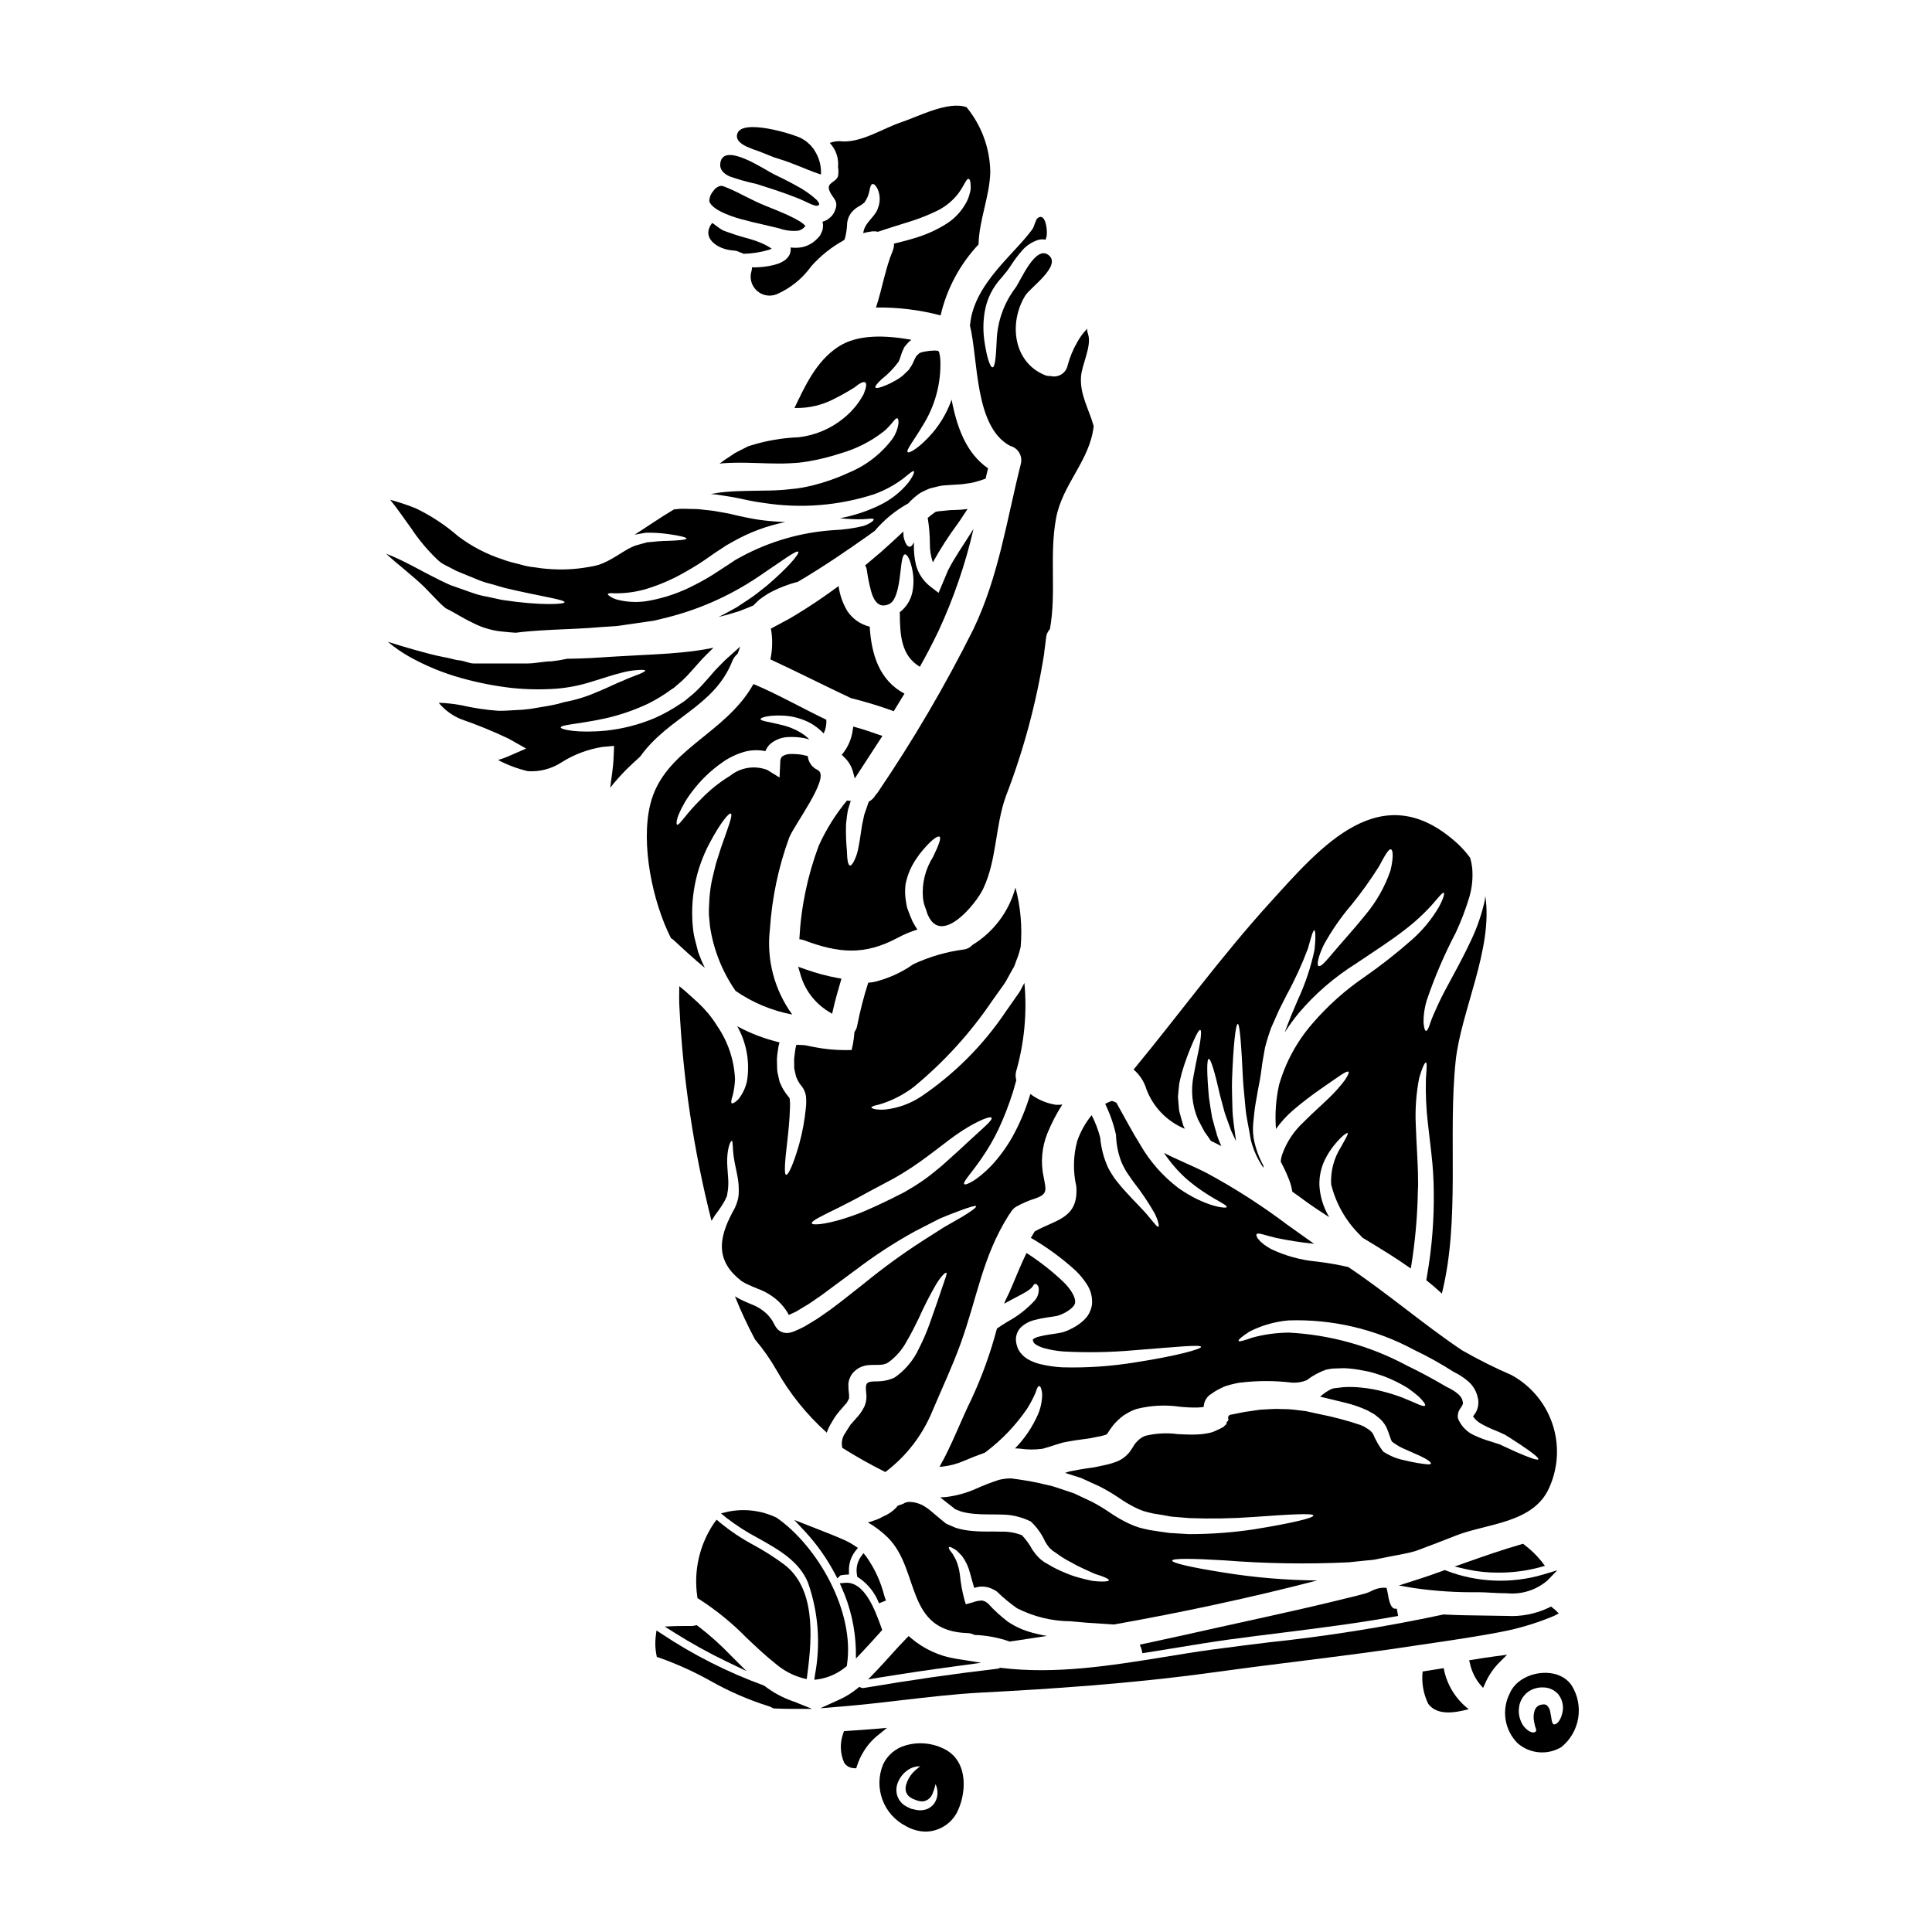
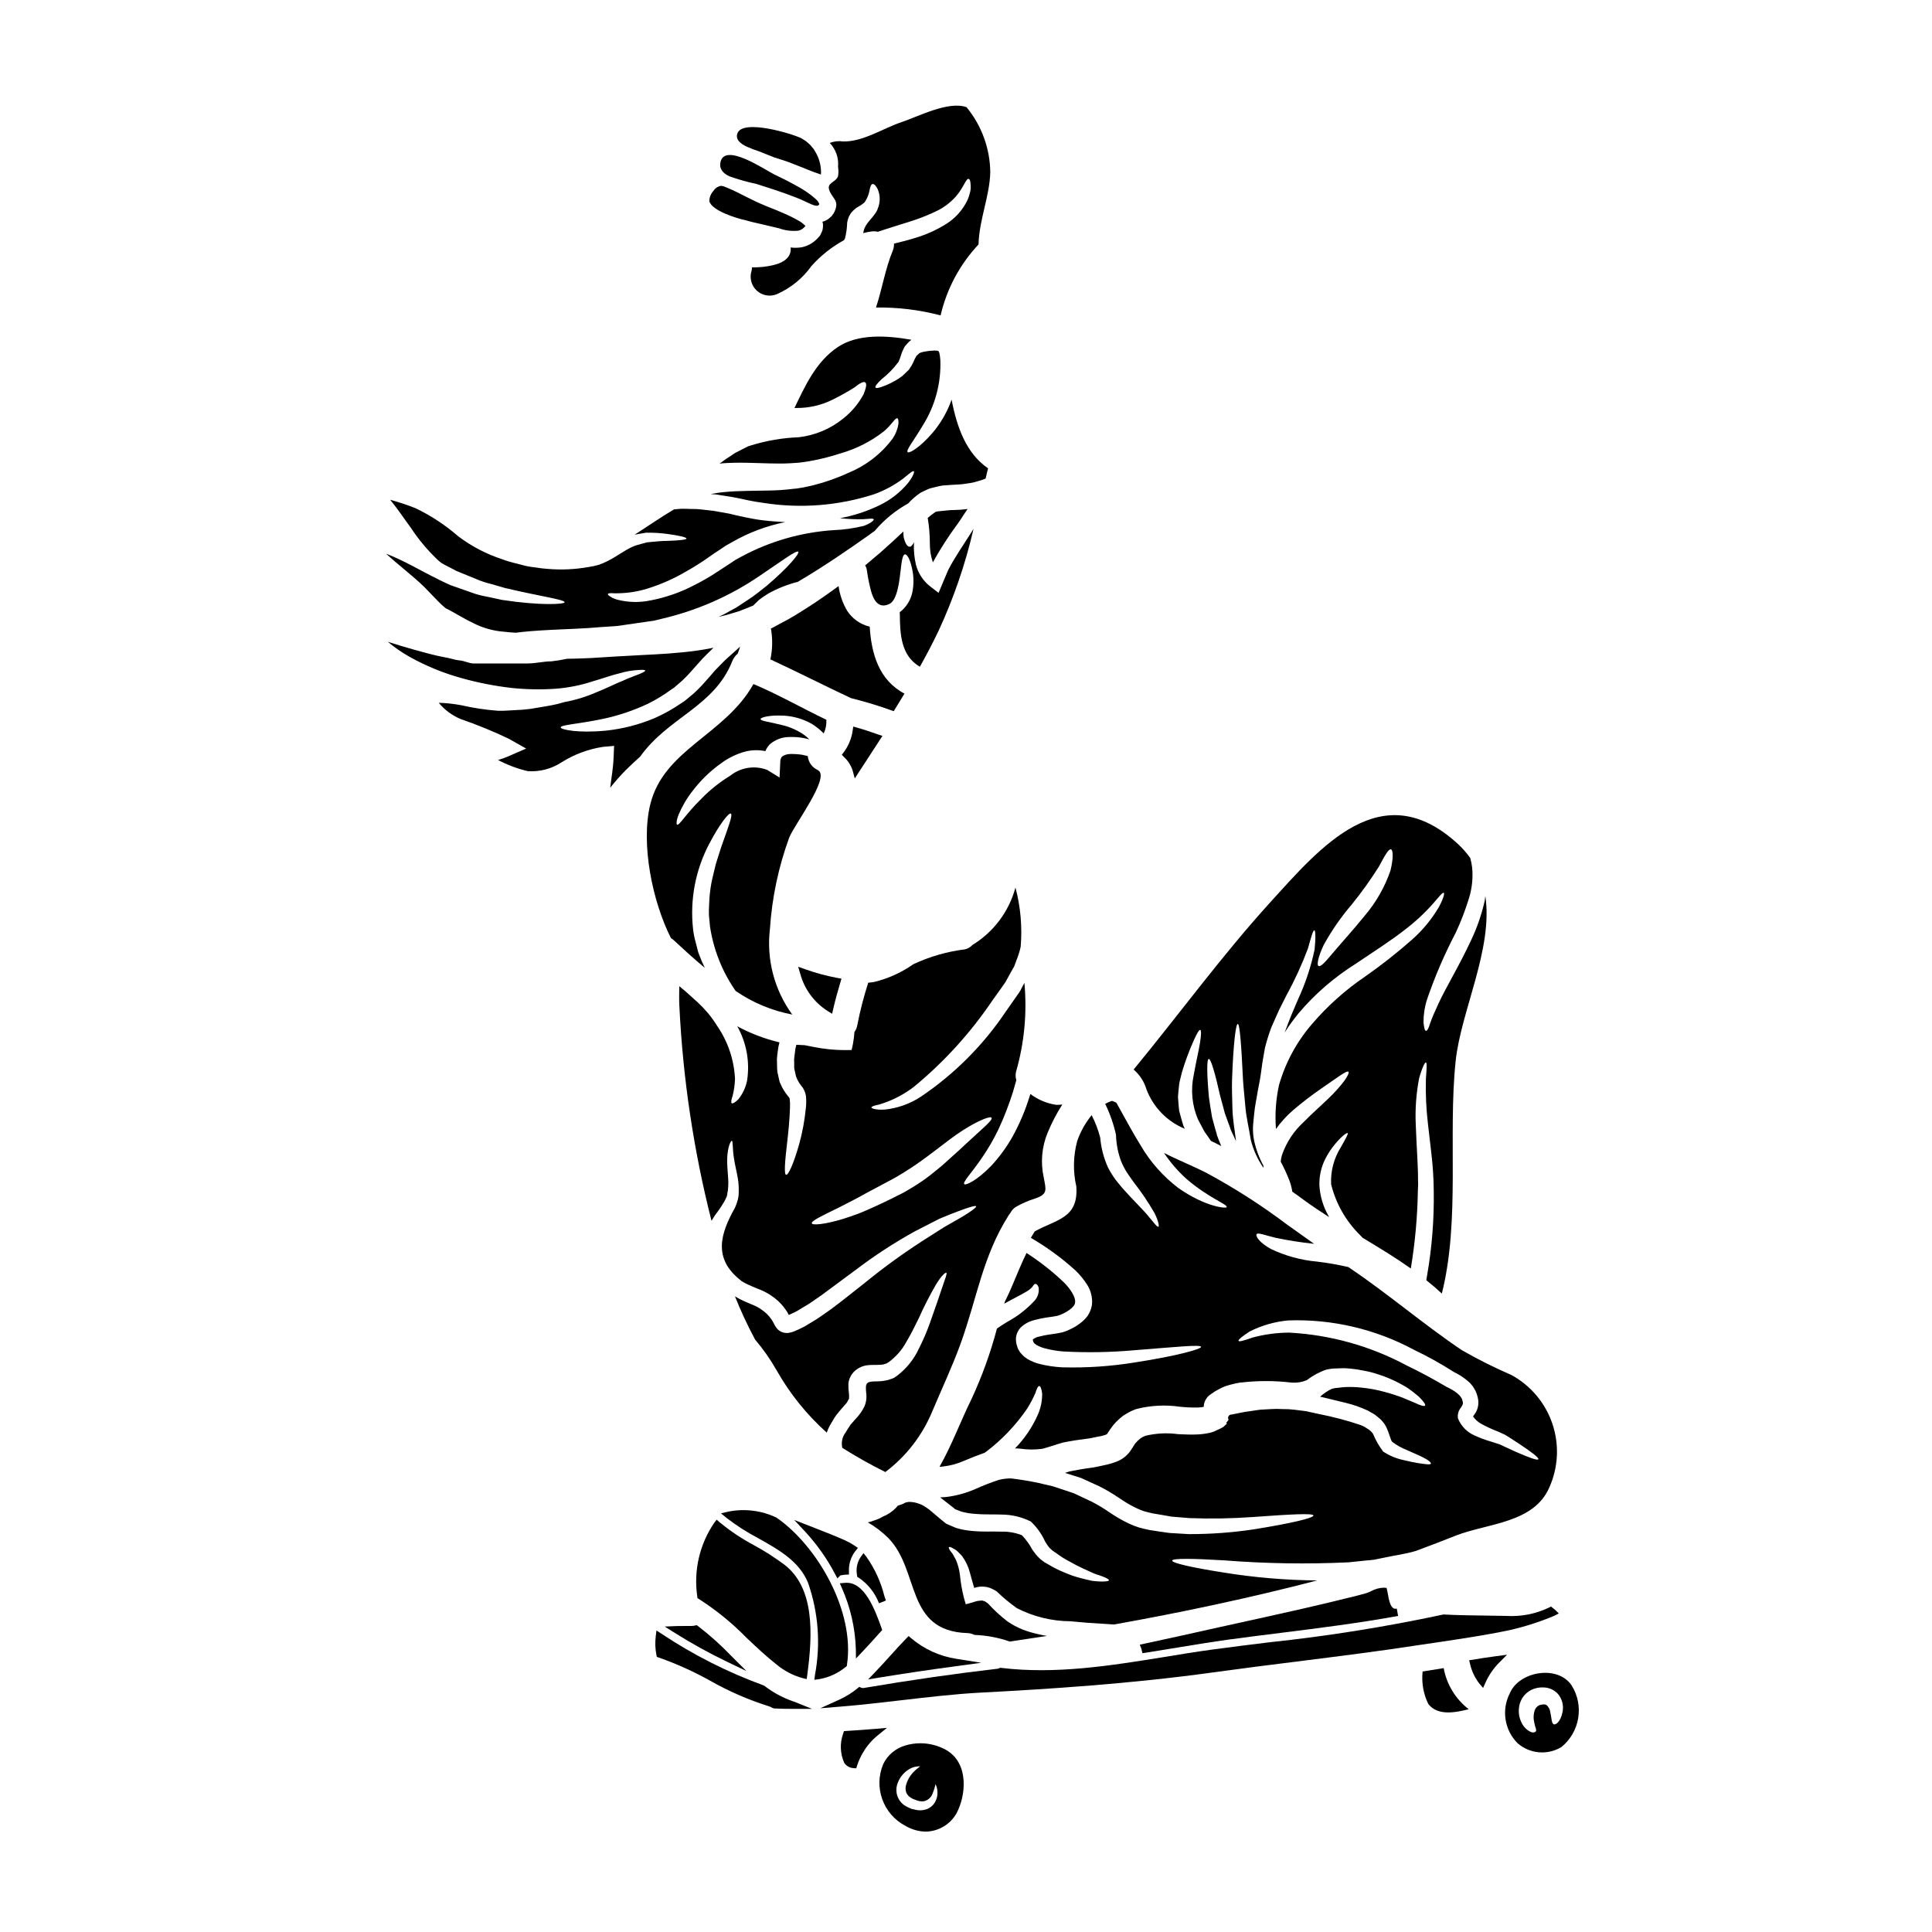
<svg xmlns="http://www.w3.org/2000/svg" fill="#000000" width="800px" height="800px" version="1.1" viewBox="144 144 512 512">
  <g>
-     <path d="m401.03 230.18c2.273 9.289 1.18 26.926 10.676 31.992h-0.004c1.02 0.258 1.891 0.914 2.418 1.82 0.531 0.906 0.672 1.988 0.398 3-3.762 14.957-5.848 29.773-12.594 43.832h-0.004c-7.465 14.93-15.918 29.348-25.301 43.156-0.176 0.258-0.379 0.504-0.598 0.73-0.406 0.742-1.031 1.348-1.785 1.734 0.004 0.031-0.008 0.059-0.027 0.078-0.395 1.18-0.789 2.301-1.18 3.418-0.215 0.973-0.395 1.922-0.594 2.812-0.328 2.035-0.543 3.879-0.898 5.609-0.199 1.309-0.598 2.582-1.184 3.769-0.438 0.867-0.816 1.301-1.113 1.242-0.301-0.055-0.512-0.594-0.648-1.543-0.137-0.949-0.105-2.273-0.273-3.816-0.137-1.895-0.172-3.793-0.105-5.691 0.16-1.215 0.215-2.246 0.516-3.762 0.242-0.758 0.484-1.547 0.727-2.301-0.324-0.055-0.676-0.082-1-0.109l0.004-0.004c-3.031 3.652-5.559 7.699-7.508 12.027-2.961 7.934-4.688 16.277-5.117 24.734 0.402 0.027 0.801 0.109 1.18 0.242 9.238 3.496 16.137 4.09 24.922-0.648h0.004c1.652-0.887 3.383-1.613 5.176-2.168l-0.16-0.242-0.004-0.004c-0.332-0.496-0.641-1.012-0.918-1.543l-0.207-0.359-0.215-0.539-0.395-0.895c-0.242-0.625-0.488-1.273-0.73-1.926-0.242-0.648-0.297-1.41-0.434-2.113-0.23-1.441-0.258-2.91-0.078-4.359 0.258-1.305 0.652-2.574 1.18-3.797 0.469-1.039 1.031-2.035 1.676-2.977 0.527-0.809 1.105-1.578 1.734-2.305 2.219-2.625 3.902-3.871 4.418-3.543 0.516 0.332-0.273 2.383-1.707 5.336v0.004c-2.074 3.25-3.016 7.098-2.68 10.941 0.066 0.527 0.164 1.055 0.293 1.574 0.164 0.543 0.355 1.031 0.543 1.547l0.242 0.754h0.004c0.031 0.098 0.059 0.199 0.082 0.301l0.188 0.395c3.574 7.992 12.594-2.844 14.602-7.043 3.629-7.668 3.168-16.5 5.961-24.383 4.731-12.227 8.145-24.922 10.188-37.871 0.004-0.199 0.02-0.398 0.051-0.598 0.164-1.18 0.328-2.363 0.461-3.578 0.062-0.895 0.426-1.742 1.031-2.406 1.758-9.84-0.215-19.559 1.652-29.5 1.703-8.941 8.992-15.254 9.941-24.301-1.246-4.445-3.656-8.266-3.363-12.988 0.191-3.277 2.93-8.207 1.871-11.375-0.566-1.707 0.082-1.789-0.539-1.086v-0.004c-0.887 0.953-1.652 2.008-2.277 3.148-1.145 1.961-2.016 4.066-2.598 6.258-0.211 0.988-0.816 1.848-1.676 2.375-0.863 0.527-1.902 0.676-2.879 0.414-0.461 0.035-0.922-0.031-1.355-0.188-8.477-3.356-9.777-13.871-5.309-21.129 1.305-2.113 9.648-7.871 6.231-10.676-3.496-2.902-7.394 6.637-8.805 8.59-3.109 4.09-4.863 9.055-5.012 14.191-0.188 4.144-0.434 6.879-1.082 6.906-0.648 0.027-1.492-2.492-2.141-6.769-0.402-2.633-0.383-5.312 0.055-7.938 0.562-3.394 2.121-6.543 4.473-9.051l1.461-1.785c0.355-0.488 0.758-1.055 1.18-1.707v-0.004c0.855-1.301 1.797-2.539 2.816-3.711 1.105-1.281 2.539-2.231 4.144-2.758 0.535-0.168 1.098-0.223 1.656-0.16 0.133 0.012 0.266 0.039 0.391 0.082 0.082-0.273 0.188-0.57 0.273-0.867 0.301-1.141-0.137-6.477-2.332-4.902-0.57 0.395-0.949 2.301-1.41 2.953h0.004c-1.129 1.508-2.34 2.953-3.629 4.328-5.336 5.852-12.055 12.461-12.867 20.777-0.02 0.117-0.047 0.234-0.086 0.348z" />
    <path d="m371.12 561.43 0.07 0.48 0.426 0.23c2.422 1.652 4.281 4.004 5.328 6.746l1.828-0.723-0.426-1.273c-0.926-3.695-2.527-7.188-4.723-10.297l-0.789-0.992-0.754 1.027c-0.941 1.41-1.285 3.137-0.961 4.801z" />
    <path d="m370.81 581.09 0.027 2.426 1.672-1.754c1.629-1.707 3.254-3.543 4.883-5.348l-0.723-0.664 0.73 0.656 0.395-0.438-0.195-0.551c-1.656-4.641-4.477-12.43-9.684-11.945l-1.355 0.117 0.535 1.246h0.004c2.285 5.125 3.543 10.645 3.711 16.254z" />
    <path d="m369.95 348.17 0.574 2.125 7.328-11.27-1.18-0.395c-1.672-0.586-3.57-1.246-5.477-1.777l-1.07-0.305-0.168 1.098v0.004c-0.293 2.07-1.105 4.031-2.359 5.707l-0.512 0.676 0.594 0.605c1.047 0.965 1.828 2.18 2.269 3.531z" />
    <path d="m391.22 293.03c1.945-3.531 4.129-6.922 6.527-10.16 0.57-0.812 1.082-1.543 1.492-2.219 0.395-0.594 0.789-1.18 1.18-1.758v-0.004c-1.156 0.16-2.324 0.246-3.492 0.27-1.383-0.023-2.547 0.215-3.848 0.301l-0.004-0.004c-0.383 0.027-0.766 0.09-1.137 0.191-0.676 0.488-1.41 1.004-2.086 1.598 0.379 2.246 0.566 4.519 0.57 6.801-0.016 1.691 0.254 3.379 0.797 4.984z" />
    <path d="m369.55 329.03c0.047-0.004 0.094 0.008 0.137 0.027 3.777 0.938 7.504 2.078 11.16 3.418 0.949-1.547 1.898-3.09 2.848-4.66-6.746-3.543-8.777-10.539-9.211-17.742h-0.004c-2.453-0.586-4.594-2.086-5.969-4.203-1.191-2.012-1.965-4.238-2.281-6.555-2.68 1.969-5.473 3.938-8.559 5.902-2.008 1.242-4.012 2.57-6.231 3.684l-3.172 1.703c0.027 0.082 0.055 0.188 0.082 0.273h0.004c0.426 2.613 0.363 5.285-0.191 7.871 7.164 3.316 14.234 6.926 21.387 10.281z" />
    <path d="m365.29 561.11 0.625 1.18 0.789-0.789v0.004c0.438-0.102 0.879-0.164 1.328-0.195l0.949-0.043v-0.949c-0.066-1.906 0.535-3.769 1.703-5.277l0.668-0.832-0.883-0.598c-0.789-0.523-1.617-0.988-2.477-1.387-2.508-1.121-5.117-2.137-7.617-3.113l-5.902-2.312 2.969 3.176h-0.004c3.098 3.352 5.734 7.098 7.852 11.137z" />
    <path d="m385.02 288.89c-0.621-0.027-1.18-1-1.543-2.547-0.027-0.434-0.082-0.922-0.082-1.488-1.758 1.68-3.711 3.469-5.902 5.414-1.324 1.137-2.734 2.328-4.227 3.578h-0.004c0.227 0.324 0.375 0.695 0.434 1.082 0.188 1.18 0.355 2.387 0.625 3.543 0.539 2.363 1.406 7.449 5.387 5.582 2.168-1.031 2.684-6.559 2.93-8.562 0.297-2.656 0.539-4.527 1.18-4.578 0.641-0.051 1.492 1.516 2.035 4.496 0.32 1.812 0.301 3.668-0.055 5.473-0.43 2.137-1.625 4.043-3.359 5.363 0 0.137 0.027 0.273 0.027 0.395 0.027 5.637 0.355 11.137 5.309 14.059 1.762-3.148 3.414-6.297 4.961-9.531 4.008-8.66 7.113-17.711 9.262-27.012-0.215 0.352-0.434 0.703-0.652 1.027-2.031 3.25-4.328 6.477-6.094 9.941-0.434 1.059-0.867 2.086-1.301 3.09l-1.219 2.898-2.363-1.816 0.004 0.004c-1.773-1.438-3.047-3.402-3.629-5.609-0.434-1.844-0.617-3.738-0.543-5.633 0.023-0.129 0.031-0.262 0.027-0.395-0.367 0.793-0.793 1.254-1.207 1.227z" />
    <path d="m512.03 567.67c-0.074-0.355-0.133-0.707-0.191-1.039-0.074-0.418-0.141-0.789-0.219-1.125l-0.164-0.695-0.711-0.059h-0.004c-1.184 0.031-2.34 0.344-3.375 0.918-0.43 0.219-0.879 0.402-1.34 0.551-1.469 0.426-2.934 0.789-4.402 1.141l-1.18 0.285c-3.731 0.922-7.477 1.816-11.25 2.676-6.723 1.527-13.469 3.012-20.195 4.492l-2.019 0.441c-6.578 1.488-13.176 2.941-19.789 4.356l-1.137 0.242 0.426 1.082 0.273 1.18 0.934-0.141c2.777-0.434 5.555-0.891 8.324-1.348 4.477-0.734 9.098-1.5 13.598-2.121 4.594-0.625 9.215-1.203 13.848-1.781 10.211-1.281 20.773-2.606 31.055-4.484l-0.352-1.938c-0.719 0.125-1.539 0.02-2.129-2.633z" />
    <path d="m363.34 411.93 1.18 0.734 0.309-1.348c0.562-2.449 1.254-4.863 1.859-6.906l0.309-1.051-1.078-0.195h-0.004c-2.914-0.543-5.781-1.316-8.57-2.32l-1.82-0.641 0.547 1.852h0.004c1.098 4.086 3.691 7.609 7.266 9.875z" />
-     <path d="m526.93 560.08-4.129 1.461c-1.402 0.488-2.828 0.945-4.254 1.402l-3.852 1.23 3.988 0.676-0.004 0.004c5.688 0.816 11.426 1.184 17.172 1.098 1 0 2.09 0.07 3.223 0.133 1.371 0.074 2.82 0.152 4.293 0.152 3.863 0.371 7.707-0.84 10.668-3.348l2.668-2.754-3.66 1.109c-8.457 2.512-17.508 2.164-25.746-0.996z" />
-     <path d="m552.02 559.36 1.395-0.395-0.871-1.152c-1.316-1.641-2.828-3.109-4.504-4.375l-0.395-0.32-0.492 0.141c-5.062 1.453-9.922 3.148-14.469 4.758l-3.188 1.129 3.293 0.754 0.004 0.004c2.703 0.59 5.469 0.879 8.238 0.859 3.707 0.02 7.402-0.453 10.988-1.402z" />
    <path d="m447.79 432.6c1.785 4.773 5.473 8.594 10.188 10.535-0.133-0.297-0.273-0.594-0.395-0.867-0.395-1.328-0.758-2.602-1.082-3.844-0.164-1.273-0.215-2.547-0.328-3.738 0.082-1.18 0.215-2.363 0.328-3.441 0.188-1.059 0.488-2.059 0.703-3.008 0.852-2.875 1.891-5.688 3.113-8.426 0.844-1.922 1.465-2.953 1.762-2.871 0.301 0.082 0.27 1.301-0.055 3.356-0.324 2.059-1.059 5.094-1.68 8.617v0.004c-0.84 3.941-0.441 8.047 1.141 11.754 0.516 1.004 1.082 2.031 1.625 3.062l0.109 0.188 0.051 0.082v0.023l0.301 0.395 0.57 0.812c0.242 0.355 0.512 0.73 0.754 1.109 0.922 0.438 1.84 0.895 2.754 1.383-0.242-0.566-0.488-1.137-0.703-1.703l-0.27-0.758-0.082-0.188-0.074-0.211-0.027-0.109-0.078-0.352c-0.164-0.516-0.301-1.004-0.434-1.465-0.242-0.977-0.516-1.898-0.758-2.789-0.355-1.922-0.594-3.711-0.84-5.336-0.57-6.297-0.598-10.078-0.055-10.188s1.652 3.633 3.008 9.699c0.395 1.438 0.812 3.035 1.27 4.723 0.328 0.867 0.648 1.758 0.977 2.707 0.188 0.461 0.355 0.949 0.516 1.438l0.133 0.352 0.027 0.082 0.082 0.16 0.324 0.703c0.273 0.625 0.598 1.273 0.895 1.926-0.352-2.981-0.867-5.742-0.945-8.449-0.055-2.848-0.191-5.477-0.109-7.805 0.328-9.316 0.977-14.793 1.516-14.816 0.539-0.023 0.949 5.633 1.387 14.766 0.133 2.301 0.434 4.723 0.648 7.367 0.215 2.644 0.949 5.582 1.434 8.66 0.664 2.625 1.793 5.113 3.332 7.34-0.012-0.188-0.012-0.379 0-0.566-1.137-2.082-1.969-4.316-2.465-6.637-0.25-1.211-0.352-2.449-0.297-3.684 0.055-1.18 0.215-2.223 0.301-3.332 0.188-2.191 0.676-4.227 0.973-6.203 0.395-1.898 0.73-3.793 0.977-5.715l0.188-1.41 0.227-1.379c0.164-1.004 0.355-1.969 0.516-2.93 0.461-1.793 1.012-3.566 1.652-5.309 0.703-1.598 1.383-3.148 2.059-4.633 0.703-1.406 1.41-2.785 2.059-4.09 2.16-3.941 4.031-8.035 5.609-12.242 0.867-3.113 1.355-4.875 1.703-4.82 0.273 0.055 0.395 1.871 0.055 5.117v-0.004c-0.969 4.598-2.461 9.07-4.441 13.328-0.566 1.328-1.16 2.707-1.758 4.144s-1.137 2.953-1.73 4.5h-0.004c1.141-1.773 2.379-3.484 3.711-5.117 4.336-5.113 9.438-9.523 15.117-13.086 4.984-3.363 9.445-6.203 12.922-8.941 2.762-2.09 5.312-4.449 7.609-7.039 1.625-1.871 2.519-3.035 2.816-2.816 0.242 0.133-0.082 1.52-1.328 3.793l0.004-0.004c-1.879 3.195-4.246 6.074-7.016 8.535-4.004 3.543-8.211 6.856-12.598 9.914-5.195 3.535-9.895 7.742-13.98 12.516-4.059 4.691-7.043 10.211-8.75 16.176-0.836 3.82-1.109 7.746-0.809 11.645 1.27-1.781 2.742-3.406 4.387-4.848 2.391-2.051 4.887-3.977 7.481-5.769 2.195-1.516 3.871-2.707 5.094-3.523 1.219-0.816 2.031-1.242 2.246-1.027 0.215 0.215-0.133 1-0.973 2.246-1.293 1.715-2.727 3.316-4.281 4.793-1.926 1.871-4.305 3.938-6.664 6.34v0.004c-2.516 2.305-4.43 5.188-5.59 8.395-0.238 0.664-0.383 1.359-0.434 2.062 0.871 1.621 1.641 3.293 2.305 5.012 0.355 0.945 0.609 1.926 0.758 2.922 1.027 0.73 2.086 1.465 3.113 2.246 2.141 1.574 4.363 3.035 6.641 4.5l-0.164-0.328v0.004c-1.426-2.484-2.25-5.266-2.41-8.125-0.059-2.363 0.453-4.703 1.488-6.828 0.754-1.52 1.691-2.938 2.789-4.227 1.789-2.109 3.008-2.926 3.223-2.754 0.215 0.168-0.566 1.492-1.816 3.738h0.004c-1.855 2.934-2.758 6.371-2.574 9.84 1.254 5.07 3.879 9.699 7.594 13.379 0.242 0.242 0.516 0.512 0.758 0.789 4.328 2.602 8.66 5.231 12.762 8.129v-0.004c1.125-6.781 1.75-13.637 1.867-20.508l0.055-1.246 0.023-0.539-0.023-0.625c0-0.812 0-1.625-0.027-2.41-0.055-1.574-0.109-3.062-0.191-4.527-0.16-2.981-0.297-5.769-0.395-8.344-0.184-4.09 0.117-8.184 0.895-12.203 0.789-2.844 1.547-4.277 1.789-4.195 0.352 0.105 0.188 1.676 0 4.441h0.004c-0.102 3.934 0.078 7.871 0.539 11.785 0.301 2.492 0.598 5.258 0.949 8.211l-0.004-0.004c0.375 3.223 0.574 6.457 0.598 9.699 0.109 7.414-0.469 14.824-1.734 22.133l-0.242 1.438c1.41 1.109 2.789 2.301 4.117 3.543 4.902-19.449 1.598-41.906 3.656-61.547 1.355-13.223 9.996-29.828 7.871-43.805-0.055 0.395-0.105 0.84-0.16 1.242-0.801 3.59-2 7.082-3.578 10.402-3.203 6.902-6.746 12.629-8.715 16.938-1.027 2.191-1.676 3.734-2.164 5.117-0.395 1.332-0.789 2.062-1.109 2.035-0.324-0.027-0.516-0.816-0.652-2.223h-0.004c-0.016-2.059 0.293-4.106 0.922-6.066 2.082-6.09 4.629-12.012 7.613-17.711 1.43-3.059 2.633-6.215 3.606-9.449 0.738-2.519 0.996-5.156 0.754-7.773-0.102-0.879-0.273-1.75-0.512-2.602-0.98-1.363-2.098-2.625-3.332-3.766-20.156-18.449-36.246 0.758-49.762 15.633-12.816 14.113-24.008 29.52-36.113 44.211 1.594 1.363 2.766 3.152 3.375 5.16zm46.977-38.113c2.109-3.856 4.617-7.477 7.481-10.809 2.586-3.199 4.984-6.547 7.176-10.027 1.547-2.871 2.574-4.793 3.223-4.551 0.543 0.188 0.652 2.301-0.16 5.609-1.48 4.316-3.75 8.32-6.691 11.809-3.223 3.981-6.231 7.258-8.316 9.723-2.086 2.461-3.402 4.066-4.039 3.758-0.547-0.207-0.152-2.363 1.328-5.512z" />
    <path d="m448.44 466.43c-1.359-1.703-3.766-3.981-6.586-7.125-0.73-0.789-1.41-1.703-2.168-2.598-0.75-1.035-1.43-2.121-2.027-3.25-1.148-2.516-1.855-5.211-2.09-7.965-0.531-2.066-1.293-4.066-2.273-5.961-1.656 2.039-2.949 4.348-3.816 6.824-1.07 3.938-1.156 8.078-0.246 12.059 0.621 8.477-5.281 8.723-11.02 11.918-0.352 0.57-0.676 1.141-1.027 1.707 4.242 2.461 8.211 5.363 11.84 8.66 1.113 1.074 2.106 2.273 2.953 3.574 1.086 1.605 1.582 3.539 1.406 5.469-0.164 1.078-0.566 2.106-1.18 3.008-0.582 0.77-1.273 1.445-2.059 2.008-0.691 0.531-1.434 0.984-2.223 1.355-0.77 0.406-1.574 0.734-2.41 0.977-1.465 0.324-2.332 0.395-3.363 0.566-0.922 0.125-1.832 0.305-2.734 0.543-0.602 0.109-1.164 0.359-1.652 0.73-0.027 0.027-0.051 0.027-0.051 0.055 0.004 0.156 0.027 0.312 0.078 0.461l0.027 0.105 0.055 0.082c0.105 0.16 0.242 0.434 0.301 0.434 0.055 0 0.051 0.027 0.133 0.078l0.352 0.273c0.656 0.379 1.355 0.668 2.086 0.871 1.641 0.441 3.32 0.73 5.012 0.863 6.277 0.344 12.57 0.234 18.828-0.324 10.836-0.84 17.582-1.574 17.711-0.895 0.105 0.57-6.422 2.414-17.32 4.09h0.004c-6.445 1.066-12.977 1.512-19.508 1.332-1.992-0.105-3.969-0.395-5.906-0.871-1.129-0.281-2.215-0.719-3.223-1.301l-0.816-0.57h0.004c-0.34-0.27-0.652-0.578-0.922-0.922-0.223-0.219-0.406-0.473-0.543-0.754l-0.105-0.164-0.055-0.051v-0.055l-0.027-0.027-0.16-0.328-0.16-0.512h-0.004c-0.277-0.781-0.379-1.617-0.301-2.441 0.145-0.965 0.578-1.863 1.25-2.574 1.035-0.965 2.305-1.645 3.684-1.969 1.074-0.293 2.168-0.52 3.273-0.676 1.004-0.137 2.195-0.301 2.754-0.434 2.277-0.676 4.723-2.363 4.688-3.543 0.242-1.328-1.27-3.656-2.981-5.336h0.004c-3.043-2.898-6.352-5.5-9.887-7.773-1.41 2.871-2.547 5.742-3.656 8.344-0.676 1.625-1.355 3.113-2.059 4.496-0.055 0.203-0.117 0.402-0.195 0.598 2.387-1.355 4.527-2.363 5.824-3.172 0.574-0.316 1.094-0.715 1.547-1.184 0.297-0.355 0.461-0.789 0.754-0.871 0.297-0.082 0.789 0.137 1.004 1.031l0.004 0.004c0.137 1.203-0.238 2.414-1.031 3.328-2.074 2.262-4.508 4.164-7.207 5.625-1.031 0.621-1.969 1.246-2.816 1.816h-0.004c-1.688 6.394-3.934 12.633-6.719 18.637-2.953 5.988-5.199 12.203-8.504 18.016l0.922-0.078v-0.004c1.98-0.227 3.918-0.758 5.742-1.574 1.598-0.676 3.414-1.406 5.281-2.059 0.109-0.078 0.215-0.16 0.355-0.242 4.246-3.207 7.941-7.086 10.941-11.484 0.832-1.336 1.566-2.731 2.195-4.172 0.352-1.18 0.676-1.816 1-1.785 0.324 0.027 0.598 0.676 0.758 1.926l0.004-0.004c0.031 1.875-0.328 3.738-1.055 5.469-1.469 3.394-3.547 6.488-6.133 9.129 0.488 0 0.977 0.027 1.465 0.082 1.812 0.262 3.652 0.281 5.469 0.055 0.355-0.023 0.703-0.105 1.031-0.242 0.395-0.137 0.512-0.109 1.215-0.355 1.18-0.395 2.332-0.727 3.469-1.082 2.246-0.461 4.445-0.789 6.258-1.004 1.004-0.105 1.816-0.324 2.656-0.484l1.27-0.242c0.395-0.082 0.648-0.191 0.977-0.273 0.395-0.082 0.273-0.164 0.461-0.188 0.055-0.109 0.027 0.078 0.16-0.137h0.004c0.5-0.805 1.043-1.586 1.625-2.332 0.797-0.938 1.699-1.781 2.684-2.519 0.539-0.324 1.082-0.676 1.648-0.977h0.004c0.555-0.273 1.125-0.52 1.707-0.727 3.777-0.973 7.707-1.184 11.566-0.625 1.469 0.16 2.941 0.23 4.418 0.215 0.309 0.012 0.617-0.008 0.922-0.051 0.207 0.008 0.418-0.012 0.621-0.055 0.09-0.008 0.184-0.027 0.27-0.055 0.188-0.027 0.133-0.215 0.133-0.352 0-0.133 0-0.109 0.109-0.625h0.004c0.117-0.457 0.32-0.887 0.594-1.273l0.215-0.301 0.109-0.133 0.082-0.082 0.395-0.352 0.078-0.055 0.57-0.395 0.004 0.004c0.41-0.312 0.844-0.598 1.297-0.844 0.598-0.324 1.219-0.648 1.844-0.922 0.621-0.273 1.113-0.352 1.652-0.539 1-0.27 2.012-0.488 3.035-0.652l-0.301 0.082c4.527-0.547 9.102-0.547 13.629 0 1.359 0.094 2.723-0.129 3.981-0.648 1.551-1.211 3.289-2.152 5.148-2.789 0.516-0.109 1.082-0.215 1.574-0.273 0.492-0.055 0.867-0.027 1.301-0.055 0.844 0 1.68-0.105 2.496-0.027 1.492 0.094 2.977 0.293 4.438 0.598 1.289 0.215 2.559 0.535 3.797 0.949 1.09 0.324 2.156 0.719 3.195 1.18 1.656 0.715 3.258 1.547 4.793 2.492 1.016 0.707 1.992 1.469 2.93 2.277 1.383 1.383 1.871 2.141 1.648 2.387-0.219 0.242-1.109 0.023-2.734-0.758-0.812-0.355-1.871-0.789-3.168-1.328v-0.004c-1.547-0.586-3.125-1.094-4.723-1.52-2.102-0.586-4.25-0.984-6.422-1.18-1.27-0.129-2.543-0.172-3.816-0.133-0.68 0.023-1.359 0.086-2.031 0.188-0.328 0.027-0.68 0.055-1.031 0.109-0.352 0.055-0.516 0.133-0.789 0.188v0.004c-1.129 0.531-2.168 1.238-3.086 2.086 0.215 0.055 0.461 0.078 0.676 0.133 2.059 0.516 4.062 1.004 6.043 1.465 2.031 0.492 4.008 1.18 5.906 2.059 0.488 0.301 1.004 0.566 1.492 0.84 0.488 0.273 0.754 0.57 1.137 0.844v-0.004c0.465 0.344 0.891 0.742 1.27 1.18s0.707 0.922 0.977 1.434c0.895 1.898 1.18 3.523 1.598 3.984 1.176 0.898 2.469 1.629 3.848 2.168 1.383 0.621 2.574 1.137 3.543 1.574 2.031 0.949 3.008 1.73 2.875 2.059-0.133 0.328-1.383 0.16-3.469-0.16-1.059-0.188-2.363-0.434-3.879-0.816-1.871-0.402-3.652-1.152-5.25-2.207l-0.051-0.027-0.055-0.082c-1.059-1.402-1.934-2.93-2.606-4.551-0.133-0.246-0.309-0.465-0.516-0.652-0.211-0.223-0.449-0.422-0.711-0.594-0.395-0.215-0.789-0.539-1.109-0.703l-0.949-0.434c-3.613-1.223-7.305-2.199-11.051-2.926-1.18-0.273-2.332-0.516-3.441-0.758-1.082-0.133-2.113-0.273-3.148-0.395-1.023-0.121-2.059-0.176-3.09-0.16-1.012-0.07-2.023-0.07-3.035 0l-2.871 0.16c-0.922 0.105-1.82 0.273-2.711 0.395-1.758 0.188-3.356 0.625-4.875 0.895-0.332-0.023-0.652 0.145-0.816 0.434-0.168 0.289-0.156 0.645 0.027 0.922-0.109 0.16-0.215 0.297-0.328 0.461l-0.188 0.215-0.082 0.133-0.051 0.055v0.027h0.027c0.023 0.027 0.078 0.051 0.16 0.133v0.027l-0.027 0.027-0.895 0.84 0.004 0.004c-0.586 0.34-1.191 0.641-1.816 0.895-0.617 0.332-1.281 0.566-1.969 0.703-1.016 0.215-2.047 0.348-3.086 0.395-1.844 0.105-3.543-0.027-5.176-0.082-2.871-0.391-5.793-0.242-8.613 0.434l-0.73 0.328-0.004-0.004c-0.195 0.145-0.406 0.277-0.621 0.395-0.469 0.355-0.895 0.766-1.27 1.219-0.395 0.434-0.488 0.84-1.492 2.246v0.004c-1 1.32-2.383 2.305-3.957 2.816-0.578 0.211-1.164 0.391-1.758 0.539l-1.574 0.355c-1.031 0.215-2.113 0.488-3.09 0.594-2.086 0.273-3.844 0.598-5.609 0.949l-1.215 0.395c1.41 0.461 2.812 0.895 4.277 1.355l4.91 2.242c1.738 0.887 3.422 1.883 5.039 2.977 1.422 0.996 2.918 1.883 4.473 2.656 0.695 0.336 1.406 0.633 2.137 0.891 0.758 0.219 1.789 0.488 2.469 0.625 1.652 0.273 3.301 0.539 4.902 0.84l4.793 0.395c5.644 0.211 11.293 0.113 16.926-0.297 9.727-0.703 15.852-1.059 15.906-0.395 0.055 0.664-5.852 2.062-15.551 3.633v0.004c-5.777 0.875-11.609 1.309-17.449 1.297-1.648-0.105-3.356-0.215-5.117-0.301-1.734-0.215-3.523-0.512-5.336-0.789-1.059-0.215-1.734-0.395-2.711-0.648l-0.004 0.004c-0.988-0.312-1.957-0.691-2.894-1.141-1.762-0.852-3.457-1.84-5.066-2.953-1.426-0.98-2.91-1.875-4.445-2.68-1.652-0.789-3.277-1.543-4.875-2.301l-4.606-1.543c-1.488-0.543-3.113-0.758-4.633-1.18-2.547-0.543-4.984-0.922-7.34-1.219v-0.008c-1.133-0.016-2.262 0.117-3.359 0.395-2.043 0.672-4.051 1.449-6.012 2.332-2.512 1.121-5.18 1.863-7.914 2.195l-1.598 0.105c0.895 0.703 1.785 1.41 2.707 2.113l0.789 0.621 0.395 0.328 0.055 0.055 0.078 0.027c0.516 0.188 1.004 0.395 1.492 0.594 1.184 0.332 2.402 0.543 3.629 0.625 2.25 0.215 4.688 0.109 7.125 0.188 2.648 0.008 5.262 0.621 7.641 1.789l0.109 0.055 0.027 0.023v0.004c1.59 1.496 2.867 3.293 3.762 5.285l0.625 0.973 0.539 0.703 0.844 0.758 0.973 0.648v0.004c1.16 0.875 2.394 1.645 3.688 2.301 1.09 0.637 2.211 1.215 3.359 1.738 1.055 0.488 1.969 0.895 2.789 1.27 0.824 0.379 1.652 0.543 2.246 0.789 1.246 0.461 1.898 0.84 1.844 1.082-0.055 0.242-0.758 0.328-2.086 0.328v-0.004c-0.797-0.02-1.594-0.082-2.383-0.188-0.949-0.191-2.062-0.461-3.277-0.789-1.324-0.348-2.621-0.801-3.875-1.352-1.5-0.586-2.949-1.305-4.328-2.141l-1.137-0.648c-0.395-0.273-0.758-0.57-1.137-0.867-0.395-0.355-0.789-0.816-1.18-1.246l-0.895-1.219v-0.004c-0.742-1.391-1.672-2.676-2.758-3.816-1.754-0.684-3.629-1.008-5.508-0.949-2.273-0.082-4.688 0.082-7.367-0.16l-0.004-0.004c-1.57-0.098-3.125-0.379-4.633-0.84l-2.273-0.977-0.137-0.051-0.078-0.055h-0.027l-0.027-0.027c-0.055-0.027-0.109-0.082-0.215-0.133l-0.027-0.027-0.188-0.164-0.395-0.324-0.758-0.621c-0.977-0.844-1.969-1.625-2.902-2.441h-0.004c-0.488-0.371-0.992-0.711-1.516-1.027-0.398-0.242-0.828-0.434-1.273-0.574-0.859-0.312-1.766-0.469-2.684-0.457l-0.812 0.16h0.004c-0.246 0.148-0.5 0.277-0.762 0.395-0.434 0.16-0.895 0.297-1.328 0.461-0.164 0.188-0.301 0.395-0.488 0.594h0.004c-0.988 0.992-2.168 1.777-3.469 2.301-0.766 0.453-1.586 0.809-2.441 1.059-0.488 0.207-0.996 0.359-1.516 0.461 1.969 1.133 3.781 2.516 5.394 4.117 8.504 8.66 4.387 24.707 21.047 25.223h-0.004c0.637 0.02 1.258 0.188 1.82 0.484 3.137 0.109 6.242 0.684 9.211 1.707 0.027 0 0.051 0.027 0.105 0.055 3.277-0.488 6.586-0.977 9.887-1.492-0.895-0.16-1.758-0.324-2.598-0.539-1.387-0.309-2.746-0.727-4.066-1.246-1.297-0.547-2.539-1.219-3.711-2.004-1.895-1.445-3.652-3.059-5.254-4.82-0.285-0.219-0.582-0.422-0.895-0.602-0.328 0-0.543-0.273-0.895-0.16-0.75 0.023-1.496 0.18-2.195 0.461l-1.895 0.516-0.438-1.492h0.004c-0.535-2.035-0.906-4.109-1.109-6.203-0.156-1.398-0.512-2.766-1.059-4.062-0.273-0.488-0.516-0.922-0.73-1.332-0.215-0.41-0.516-0.73-0.73-1-0.395-0.57-0.539-0.949-0.395-1.059s0.488-0.027 1.082 0.328c0.379 0.188 0.734 0.414 1.059 0.68 0.395 0.395 0.84 0.812 1.328 1.355v-0.004c0.988 1.359 1.707 2.894 2.113 4.523 0.352 1.273 0.703 2.602 1.109 3.938 0.582-0.207 1.195-0.324 1.812-0.352 0.754-0.031 1.504 0.066 2.223 0.301 0.691 0.258 1.348 0.594 1.965 1 1.656 1.605 3.43 3.082 5.312 4.414 4.394 2.25 9.258 3.438 14.195 3.469l4.469 0.395c1.438 0.082 2.848 0.188 4.254 0.273 0.949 0.055 1.898 0.137 2.816 0.188 18.066-3.223 36.211-7.086 53.852-11.676h0.004c-8.352-0.066-16.684-0.773-24.922-2.113-8.422-1.328-13.598-2.519-13.516-3.148 0.082-0.629 5.363-0.57 13.871-0.055h-0.004c10.934 0.859 21.906 1.031 32.859 0.516l4.688-0.488c0.703-0.055 1.68-0.137 2.141-0.215 0.789-0.164 1.543-0.301 2.273-0.461 2.981-0.652 5.988-1.031 8.617-1.82 0.133-0.051 0.273-0.078 0.395-0.133 3.441-1.27 6.879-2.602 10.375-3.984 8.289-3.25 20.668-3.223 24.762-12.812 2.363-5.312 2.641-11.316 0.777-16.82-1.863-5.508-5.731-10.109-10.832-12.898-4.496-1.945-8.883-4.144-13.137-6.582-10.348-6.961-19.68-15.062-30.121-22.043-2.727-0.629-5.488-1.109-8.266-1.438-4.234-0.379-8.363-1.508-12.203-3.332-3.113-1.703-4.117-3.414-3.844-3.902 0.328-0.594 2.332 0.301 5.039 0.922h-0.004c3.375 0.707 6.785 1.242 10.215 1.598-2.301-1.625-4.606-3.277-6.879-4.902v0.027l-0.082-0.078c-6.785-5.129-13.949-9.73-21.43-13.777-3.844-1.969-7.801-3.519-11.379-5.359v-0.004c1.664 2.5 3.629 4.785 5.856 6.801 5.988 5.203 11.078 6.828 10.754 7.586-0.078 0.395-5.582-0.027-12.785-5.066-4.07-3.094-7.488-6.957-10.055-11.375-2.191-3.523-4.199-7.344-6.391-11.246-0.379-0.199-0.773-0.363-1.184-0.488-0.613 0.215-1.211 0.48-1.785 0.785 1.273 2.613 2.238 5.371 2.871 8.207 0.062 2.422 0.531 4.816 1.379 7.086 0.422 0.992 0.922 1.953 1.492 2.867 0.621 0.895 1.18 1.762 1.785 2.574h0.004c2.055 2.613 3.914 5.371 5.566 8.254 1.055 2.141 1.242 3.441 1.027 3.578-0.324 0.184-1.086-0.918-2.574-2.656zm26.738 30.426c3.195-1.613 6.668-2.609 10.234-2.93 11.613-0.402 23.121 2.293 33.352 7.809 3.621 1.727 7.129 3.68 10.508 5.848 1.367 0.652 2.641 1.48 3.793 2.469 1.328 1.141 2.234 2.691 2.574 4.41l0.027 0.109c0.273 1.277 0.07 2.606-0.57 3.742-0.273 0.461-0.566 0.812-0.73 1.055 0.551 0.789 1.273 1.449 2.113 1.922 1.215 0.68 2.473 1.277 3.766 1.789 0.676 0.273 1.27 0.516 1.926 0.84l0.488 0.215 0.105 0.055 0.133 0.055 0.027 0.055 0.215 0.105c0.273 0.164 0.516 0.355 0.789 0.488 1.004 0.676 1.969 1.273 2.789 1.816 3.305 2.195 5.148 3.633 4.957 4.012s-2.363-0.395-6.039-2.004l-3.008-1.383c-0.273-0.109-0.543-0.242-0.844-0.395l-0.188-0.105h-0.055l-0.105-0.055-0.395-0.133c-0.543-0.191-1.219-0.395-1.871-0.598h0.004c-1.504-0.43-2.969-0.973-4.387-1.629-1.973-0.852-3.535-2.434-4.363-4.414l-0.027-0.078-0.027-0.109c-0.129-0.922 0.105-1.852 0.648-2.602 0.211-0.27 0.395-0.562 0.543-0.867 0.148-0.273 0.176-0.598 0.078-0.895l-0.051-0.188c-0.191-1.355-1.969-2.684-4.363-3.793l-0.051-0.027-0.109-0.078c-3.223-1.898-6.664-3.766-10.293-5.512-9.629-5.16-20.277-8.129-31.184-8.699-3.246 0.027-6.481 0.465-9.617 1.301-2.273 0.812-3.602 1.18-3.734 0.895-0.137-0.289 0.883-1.168 2.941-2.496z" />
    <path d="m328.62 574.68-0.445 0.102h0.004c-0.293 0.074-0.59 0.113-0.887 0.113h-0.992c-1.012 0-2.016 0-3.004 0.027l-3.148 0.133 2.684 1.684v0.004c4.445 2.793 9.043 5.336 13.777 7.609l5.203 2.496-4.082-4.078c-2.707-2.82-5.625-5.434-8.727-7.82z" />
    <path d="m398.89 466.52c-1.301 0.73-2.871 1.652-4.723 2.707-1.789 1.137-3.793 2.414-6.043 3.848l0.004 0.004c-5.211 3.379-10.23 7.039-15.035 10.969-2.754 2.141-5.664 4.527-8.832 6.879-1.652 1.113-3.328 2.441-5.039 3.391l-1.301 0.789-0.73 0.434-0.703 0.355-0.004-0.004c-0.492 0.262-1 0.496-1.52 0.707-0.668 0.336-1.391 0.555-2.137 0.648-0.758 0.066-1.52-0.117-2.168-0.516-0.312-0.195-0.59-0.441-0.812-0.734-0.16-0.215-0.297-0.395-0.395-0.566l-0.73-1.355-0.004 0.004c-0.43-0.688-0.938-1.324-1.516-1.898-1.227-1.145-2.672-2.031-4.254-2.602-0.867-0.395-1.758-0.73-2.754-1.242-0.512-0.273-0.973-0.516-1.355-0.758l-0.078-0.055v-0.004c1.566 3.926 3.352 7.758 5.348 11.48 2.144 2.527 4.051 5.25 5.691 8.129 3.504 6.199 7.996 11.781 13.301 16.531 0.285-0.832 0.656-1.629 1.109-2.383 0.273-0.488 0.516-0.867 0.789-1.328l0.395-0.598v0.004c0.074-0.141 0.164-0.273 0.27-0.395l0.273-0.328c0.703-0.922 1.461-1.703 1.922-2.273 0.164-0.215 0.355-0.352 0.543-0.621l0.598-1.082c0.027-0.383 0.027-0.762 0-1.145-0.129-0.93-0.188-1.871-0.168-2.812 0.129-1.344 0.77-2.586 1.789-3.469 0.938-0.805 2.102-1.309 3.332-1.438 1.031-0.109 1.816-0.055 2.492-0.082 0.535 0 1.07-0.035 1.598-0.105l0.949-0.301 0.164-0.105 0.352-0.219c1.949-1.43 3.555-3.273 4.703-5.398 1.242-2.086 2.273-4.199 3.223-6.125v0.004c1.402-3.168 2.981-6.25 4.723-9.238 1.355-2.164 2.363-3.059 2.629-2.926 0.27 0.133-0.273 1.492-1.031 3.711s-1.871 5.582-3.356 9.699c-0.82 2.301-1.789 4.543-2.902 6.719-1.277 2.758-3.199 5.168-5.598 7.031l-0.543 0.395-0.273 0.188-0.078 0.055c-0.023 0-0.043 0.012-0.055 0.027l-0.355 0.16c-0.105 0.027-1.137 0.395-1.137 0.395-0.93 0.238-1.883 0.371-2.844 0.395-3.062 0-3.332 0.273-3.062 3.062 0.176 1.23 0.008 2.484-0.488 3.629l-0.613 1.098c-0.297 0.469-0.625 0.922-0.977 1.352-0.816 0.949-1.438 1.574-1.926 2.191l-0.188 0.191v0.004c-0.035 0.086-0.078 0.164-0.133 0.238l-0.395 0.598c-0.242 0.395-0.539 0.812-0.73 1.18v0.004c-0.82 1.051-1.16 2.394-0.945 3.711l0.051 0.352c3.695 2.332 7.504 4.473 11.414 6.418 5.496-4.133 9.781-9.664 12.414-16.016 2.519-5.988 5.281-11.809 7.508-17.938 4.418-12.164 5.797-23.133 12.84-34.211 0.102-0.164 0.223-0.316 0.352-0.461 0.348-0.695 0.883-1.277 1.543-1.68 1.59-0.898 3.269-1.625 5.012-2.168 3.496-1.18 2.902-2.332 2.301-5.633-0.867-3.941-0.508-8.055 1.031-11.785 1.07-2.613 2.379-5.125 3.902-7.504-0.547 0.074-1.102 0.102-1.652 0.082-2.481-0.379-4.824-1.363-6.824-2.875-0.082 0.242-0.137 0.488-0.219 0.73l-0.004 0.004c-1.141 3.684-2.656 7.246-4.523 10.625-1.559 2.754-3.434 5.316-5.578 7.641-3.844 3.984-6.824 5.281-7.18 4.902-0.512-0.516 1.926-2.93 4.66-6.961 1.656-2.398 3.125-4.926 4.387-7.555 1.512-3.242 2.805-6.582 3.875-9.996 0.301-1.031 0.598-2.059 0.871-3.062h-0.004c-0.219-0.711-0.246-1.465-0.082-2.191 2.207-7.648 2.961-15.645 2.223-23.57-0.27 0.512-0.539 1-0.812 1.516l-0.242 0.488-0.215 0.328-0.055 0.105-0.16 0.242-0.648 0.922c-0.871 1.246-1.762 2.519-2.656 3.793l-0.008 0.004c-6 8.996-13.703 16.738-22.676 22.781-2.848 1.863-6.098 3.023-9.48 3.383-2.363 0.164-3.543-0.297-3.602-0.539 0-0.164 0.301-0.328 0.895-0.516 0.848-0.168 1.68-0.406 2.492-0.703 2.852-1 5.527-2.453 7.922-4.297 7.961-6.566 14.941-14.238 20.723-22.789 0.895-1.242 1.762-2.465 2.629-3.684l0.648-0.922 0.133-0.215 0.082-0.105c0.027-0.027 0.242-0.434 0.242-0.434 0.352-0.652 0.703-1.273 1.055-1.926 0.352-0.648 0.73-1.246 1.059-1.871l0.648-1.785h0.008c0.438-1.09 0.781-2.211 1.031-3.359 0.445-5.269-0.023-10.578-1.383-15.688-1.707 6.336-5.781 11.777-11.379 15.199-0.539 0.594-1.25 1.008-2.031 1.18-4.731 0.59-9.336 1.918-13.652 3.938-3.117 2.195-6.621 3.785-10.324 4.688-0.539 0.105-1.082 0.16-1.625 0.215h-0.004c-1.199 3.723-2.176 7.512-2.922 11.352-0.109 0.617-0.359 1.199-0.734 1.703-0.07 1.059-0.199 2.109-0.391 3.152l-0.352 1.625-1.762 0.027c-2.758-0.004-5.504-0.277-8.207-0.816-0.844-0.16-1.652-0.324-2.469-0.488-0.727-0.027-1.461-0.055-2.219-0.105-0.203 0.727-0.336 1.469-0.395 2.219-0.055 0.57-0.188 1.219-0.188 1.762 0 0.543 0.023 1.055 0.023 1.598l-0.004 0.004c-0.027 0.465 0.027 0.934 0.168 1.383l0.324 1.461-0.004-0.004c0.031 0.086 0.07 0.168 0.113 0.246l0.242 0.57c0.188 0.395 0.395 0.648 0.566 1l0.895 1.18c0.418 0.672 0.695 1.418 0.816 2.195 0.102 1.051 0.09 2.106-0.031 3.148-0.312 3.227-0.902 6.414-1.758 9.539-1.492 5.254-2.875 8.266-3.469 8.152s-0.328-3.519 0.297-8.773c0.301-2.629 0.625-5.719 0.73-9.105 0.035-0.75 0.008-1.5-0.078-2.246-0.027-0.148-0.094-0.285-0.191-0.395l-0.84-1.082c-0.328-0.488-0.676-1.004-0.949-1.516l-0.352-0.758-0.188-0.395-0.055-0.109c-0.055-0.129-0.098-0.262-0.137-0.395-0.023-0.082-0.043-0.164-0.051-0.246l-0.328-1.465c-0.148-0.527-0.23-1.074-0.242-1.625-0.027-0.84-0.027-1.676-0.055-2.519 0.039-0.742 0.121-1.484 0.242-2.219 0.078-0.762 0.223-1.512 0.434-2.246-3.898-0.926-7.656-2.359-11.184-4.262 2.457 4.367 3.371 9.434 2.602 14.383-0.363 1.824-1.164 3.535-2.328 4.984-0.871 0.84-1.492 1.18-1.734 1.031-0.242-0.148-0.16-0.871 0.242-2.008 0.359-1.445 0.57-2.926 0.621-4.414-0.227-5.016-1.848-9.863-4.684-14.008-0.734-1.191-1.551-2.328-2.441-3.41-0.488-0.57-1-1.109-1.488-1.652-0.461-0.461-0.922-0.895-1.355-1.328-1.086-1.004-2.168-1.969-3.195-2.875-0.543-0.434-1.086-0.895-1.602-1.328-0.023 1.816-0.078 3.629 0.027 5.473l0.004 0.004c0.941 19.137 3.793 38.129 8.504 56.699 0.328-0.543 0.68-1.059 0.977-1.547 0.828-1.059 1.586-2.172 2.273-3.328 0.266-0.43 0.492-0.883 0.68-1.355 0.273-0.355 0.242-1.18 0.395-1.707h-0.004c0.133-1.023 0.168-2.059 0.109-3.09-0.105-2.031-0.352-3.938-0.27-5.512 0.133-3.195 0.945-4.656 1.215-4.656 0.355 0.023 0.137 1.785 0.57 4.578 0.188 1.438 0.648 3.148 1.027 5.336h0.004c0.203 1.227 0.281 2.473 0.242 3.715 0.004 0.664-0.078 1.324-0.242 1.965-0.191 0.758-0.453 1.492-0.789 2.199-3.871 6.879-5.797 13.41 1.516 19.152l0.082 0.078c0.047 0.055 0.102 0.102 0.16 0.137l0.598 0.352h0.004c0.379 0.227 0.773 0.426 1.18 0.598 0.652 0.324 1.547 0.676 2.441 1.055 2.109 0.75 4.047 1.93 5.684 3.465 0.859 0.832 1.613 1.77 2.246 2.789l0.395 0.73 0.16-0.082c0.395-0.16 0.84-0.395 1.246-0.57l0.648-0.324 0.543-0.328 1.301-0.789c1.785-0.977 3.148-2.086 4.723-3.117 3.062-2.273 6.043-4.473 8.887-6.582l0.004 0.008c5.043-3.859 10.367-7.336 15.926-10.402 2.41-1.219 4.578-2.332 6.504-3.332 1.969-0.84 3.711-1.516 5.117-2.031 2.844-1.082 4.469-1.516 4.578-1.246 0.109 0.262-1.223 1.297-3.797 2.84zm-4.328-14.438c-1.246 1.137-2.656 2.246-4.117 3.414-1.543 1.188-3.152 2.281-4.82 3.277-0.895 0.512-1.52 0.945-2.574 1.488-0.844 0.395-1.68 0.84-2.492 1.246-1.625 0.789-3.199 1.574-4.723 2.246-1.523 0.672-2.981 1.355-4.418 1.898-1.438 0.543-2.789 0.977-4.035 1.383-4.902 1.488-8.047 1.703-8.238 1.18-0.242-0.648 2.684-2.008 7.152-4.199 1.086-0.543 2.277-1.18 3.543-1.816 1.262-0.633 2.68-1.438 4.117-2.223 1.438-0.789 2.981-1.598 4.578-2.438 0.789-0.434 1.598-0.867 2.441-1.301 0.594-0.328 1.543-0.922 2.332-1.383 6.231-3.766 11.457-8.508 15.793-11.273 4.332-2.762 7.394-3.871 7.668-3.356 0.355 0.594-2.059 2.547-5.688 5.902-1.836 1.699-4.004 3.731-6.523 5.953z" />
    <path d="m361.5 206.1c0 0.027-0.242 0.395-0.242 0.395l-0.242 0.273-0.395 0.434-0.004-0.004c-1.074 1.156-2.473 1.957-4.008 2.305-1.02 0.188-2.062 0.215-3.086 0.082 0.027 0.297 0.027 0.598 0 0.895-0.07 0.59-0.297 1.152-0.656 1.625-0.27 0.332-0.578 0.633-0.918 0.895-0.523 0.355-1.086 0.648-1.68 0.863-0.461 0.137-0.648 0.215-1.332 0.395h0.004c-1.855 0.438-3.758 0.637-5.66 0.594 0 0.312-0.035 0.621-0.109 0.922-0.602 1.859-0.07 3.894 1.359 5.223 1.43 1.332 3.496 1.711 5.309 0.98 3.676-1.609 6.848-4.184 9.18-7.449 2.469-2.777 5.398-5.106 8.66-6.883 0.098-0.145 0.18-0.297 0.246-0.461 0.348-1.363 0.543-2.762 0.582-4.172 0.059-0.367 0.148-0.727 0.266-1.082l0.082-0.215 0.027-0.109 0.133-0.297c0.027-0.055 0.082-0.137 0.082-0.137l0.395-0.676 0.004-0.004c0.512-0.652 1.133-1.211 1.84-1.652 0.664-0.344 1.285-0.77 1.844-1.27l0.055-0.137v-0.004c0.59-0.871 0.988-1.859 1.18-2.894 0.188-1.004 0.395-1.68 0.812-1.758 0.418-0.078 0.898 0.395 1.383 1.383l-0.004-0.004c0.719 1.684 0.699 3.586-0.051 5.254l0.078-0.109c-1 2.519-3.496 3.633-3.871 6.477 0.715-0.188 1.438-0.332 2.168-0.434 0.578-0.086 1.164-0.059 1.73 0.082 2.754-0.949 5.852-1.871 9.078-2.902 2.387-0.77 4.715-1.723 6.965-2.84 1.711-0.902 3.254-2.102 4.547-3.543 2.059-2.273 2.789-4.984 3.469-4.723 0.328 0.082 0.488 0.703 0.516 1.789 0.051 0.688-0.031 1.379-0.242 2.031-0.223 0.953-0.586 1.867-1.086 2.707-1.211 2.156-2.934 3.981-5.012 5.312-2.414 1.535-5.019 2.746-7.746 3.606-2.195 0.703-4.281 1.242-6.231 1.703 0.023 0.609-0.078 1.219-0.301 1.789-2.031 4.902-2.816 10.137-4.473 15.145 5.777-0.09 11.539 0.613 17.125 2.086 1.629-7.047 5.098-13.535 10.051-18.805 0.16-6.555 2.953-12.734 3.113-19.18-0.082-6.281-2.305-12.348-6.297-17.199-4.848-1.707-12.734 2.465-17.148 3.938-4.902 1.625-10.297 5.281-15.551 5.148-1.195-0.18-2.418-0.043-3.543 0.391 1.613 1.699 2.414 4.008 2.195 6.34 0.137 0.816 0.137 1.648 0 2.465-0.57 1.703-3.117 1.676-2.301 3.789 0.84 2.223 2.707 2.629 1.383 5.582l-0.242 0.461-0.133 0.215-0.137 0.16-0.055 0.109-0.215 0.273-0.594 0.539-0.008 0.004c-0.531 0.457-1.164 0.781-1.844 0.949 0.09 0.234 0.145 0.48 0.16 0.73 0.02 0.453-0.016 0.91-0.105 1.355-0.051 0.191-0.117 0.383-0.188 0.57l-0.109 0.188-0.188 0.395z" />
    <path d="m397.4 585.55 6.641-0.898-6.621-1.051c-4.398-0.68-8.527-2.562-11.922-5.434l-0.695-0.598-0.645 0.656c-1.445 1.477-2.863 3.043-4.281 4.617-1.242 1.379-2.492 2.754-3.766 4.086l-2.047 2.129 2.914-0.477c6.441-1.051 13.117-2.043 20.422-3.031z" />
    <path d="m394.72 607.75c-3.293-1.828-7.18-2.254-10.789-1.184-2.566 0.734-4.699 2.527-5.863 4.926-2.613 6.195-0.008 13.359 5.977 16.426 1.609 0.941 3.438 1.449 5.301 1.48 3.359-0.066 6.438-1.883 8.113-4.797 2.543-4.715 3.43-13.316-2.738-16.852zm-9.121 15.637-0.68-0.297c-0.426-0.18-0.832-0.402-1.215-0.664l-0.227-0.141c-0.965-0.754-1.621-1.832-1.852-3.031-0.184-1.031-0.047-2.094 0.395-3.047 0.625-1.484 1.734-2.711 3.148-3.484 0.727-0.395 1.535-0.609 2.359-0.629h0.344l-0.105 0.062-0.293 0.223v0.004c-0.566 0.422-1.094 0.895-1.574 1.414-0.852 0.93-1.465 2.051-1.793 3.269-0.16 0.586-0.16 1.207 0 1.793 0.172 0.52 0.488 0.973 0.918 1.312l0.352 0.227h-0.004c0.18 0.137 0.371 0.246 0.574 0.332l1.039 0.395c0.547 0.207 1.133 0.289 1.719 0.242 1.117-0.191 2.047-0.969 2.43-2.039 0.316-0.734 0.562-1.496 0.738-2.277l0.059-0.242v-0.004c0.398 0.84 0.57 1.77 0.5 2.695-0.059 0.773-0.301 1.523-0.699 2.188-0.523 0.836-1.312 1.469-2.242 1.801-1.004 0.332-2.082 0.352-3.102 0.062l-0.395-0.105z" />
    <path d="m375.86 602.18c-2.43 0.207-4.856 0.367-7.285 0.523l-0.922 0.062-0.203 0.637c-0.914 2.519-0.816 5.289 0.262 7.738 0.535 0.824 1.426 1.352 2.406 1.426l0.789 0.062 0.234-0.742c0.406-1.25 0.957-2.449 1.645-3.57 0.988-1.68 2.269-3.164 3.781-4.391l2.492-2.023z" />
    <path d="m368.4 585.55 0.059-0.395c2.141-14.125-7.84-31.488-18.703-38.984-3.969-1.883-8.441-2.438-12.75-1.574l-1.938 0.457 1.539 1.262c2.602 2 5.375 3.773 8.285 5.297 5.602 3.148 10.895 6.121 13.254 11.855 2.738 7.84 3.367 16.266 1.824 24.426l-0.156 1.273 1.27-0.176c2.57-0.441 4.981-1.543 6.992-3.199z" />
    <path d="m349.68 585.02c2.051 1.734 4.457 3 7.047 3.707l1.059 0.25 0.145-1.078c1.477-10.953 1.926-22.984-5.949-29.156h0.004c-2.594-1.941-5.324-3.695-8.172-5.242-3.231-1.719-6.277-3.754-9.102-6.082l-0.789-0.691-0.641 0.832v-0.004c-3.887 5.703-5.496 12.656-4.504 19.484l0.055 0.488 0.422 0.25c4.559 2.926 8.773 6.359 12.562 10.234 2.496 2.356 5.074 4.809 7.863 7.008z" />
    <path d="m543.84 576.05c4.121-0.922 8.148-2.207 12.039-3.84l1.211-0.629-0.977-0.977-0.203-0.156c-0.129-0.086-0.254-0.18-0.371-0.285l-0.504-0.422-0.578 0.305c-3.484 1.66-7.324 2.414-11.176 2.191-1.934-0.047-3.879-0.07-5.82-0.094-3.543-0.043-7.219-0.09-10.812-0.285h-0.137l-0.137 0.031h-0.004c-15.211 3.254-30.582 5.707-46.051 7.344-5.023 0.617-10.027 1.238-15 1.91-4.231 0.578-8.473 1.262-12.723 1.969-14.168 2.289-28.824 4.656-43.266 2.894l-0.238-0.027-0.645 0.242c-11.449 1.328-23.102 3.004-35.578 5.117v-0.004c-0.203 0.039-0.414 0.016-0.605-0.066l-0.543-0.227-0.457 0.371v-0.004c-1.441 1.184-3.031 2.176-4.723 2.961l-5.152 2.34 5.641-0.465c5.277-0.43 10.629-1.055 15.773-1.656 6.852-0.789 13.934-1.637 20.988-2.023 18.176-0.949 39.703-2.328 61.578-5.344 7.414-1.027 14.84-1.969 22.266-2.894 10.816-1.363 22.004-2.754 32.957-4.453l4.699-0.691c6.106-0.918 12.422-1.848 18.547-3.133z" />
    <path d="m560.48 590.62c-3.738-5.477-13.898-3.711-16.363 2.109h0.004c-2.262 4.394-1.434 9.746 2.059 13.246 3.242 2.828 7.941 3.234 11.621 1.004 4.898-3.992 6.047-11.012 2.68-16.359zm-2.41 7.152c-0.488 2.492-1.816 3.441-2.332 3.168-0.598-0.273-0.516-1.598-0.895-3.195l0.004-0.004c-0.09-0.719-0.438-1.379-0.977-1.867-0.188-0.113-0.402-0.176-0.621-0.191-0.055 0.027-0.082 0.027-0.109 0s-0.352 0.027-0.516 0.051l-0.188 0.027-0.082 0.027c-0.105 0.027-0.188 0.027-0.297 0.055v0.004c-0.645 0.25-1.145 0.777-1.355 1.438-0.254 0.793-0.336 1.633-0.242 2.461 0.098 0.629 0.23 1.254 0.395 1.871 0.215 0.543 0.352 1.004 0.133 1.246-0.215 0.242-0.594 0.352-1.242 0.16l-0.004 0.004c-0.953-0.43-1.75-1.152-2.273-2.059-0.816-1.371-1.137-2.981-0.898-4.555 0.281-2.281 1.855-4.191 4.039-4.902l0.84-0.215c0.188-0.047 0.379-0.074 0.57-0.082l0.273-0.027h-0.004c0.207-0.016 0.418-0.016 0.625 0 0.324-0.004 0.652 0.027 0.977 0.082 1.184 0.215 2.262 0.824 3.059 1.73 1.074 1.344 1.484 3.094 1.125 4.769z" />
    <path d="m526.59 586.07c-1.871 0.301-3.711 0.598-5.582 0.895-0.32 2.945 0.199 5.922 1.492 8.586 2.519 3.305 7.367 2.246 10.727 1.41-3.484-2.688-5.848-6.566-6.637-10.891z" />
    <path d="m540.52 582.9c-1.254 0.16-2.43 0.328-3.488 0.496-0.887 0.156-1.742 0.293-2.625 0.43l-1.062 0.156 0.25 1.043c0.434 1.859 1.262 3.606 2.43 5.117l1.012 1.18 0.633-1.418c0.895-1.984 2.137-3.797 3.672-5.34l2.043-2.043z" />
    <path d="m338.05 319.25c0.297-0.777 0.789-1.469 1.43-2.004 0.254-0.617 0.473-1.25 0.656-1.895-1.305 1.242-2.656 2.363-3.984 3.602-0.867 0.84-1.734 1.785-2.629 2.68-0.867 1.031-1.785 2.062-2.707 3.09-0.961 1.113-1.996 2.164-3.09 3.148l-1.574 1.305c-0.301 0.242-0.395 0.352-0.867 0.703l-0.867 0.566c-2.195 1.5-4.527 2.797-6.961 3.871-4.098 1.727-8.426 2.84-12.844 3.309-7.559 0.73-12.023-0.301-12.023-0.84 0-0.73 4.629-0.867 11.484-2.332v0.004c4.016-0.883 7.922-2.207 11.645-3.957 2.137-1.062 4.176-2.305 6.098-3.711l0.789-0.516c0.078-0.051 0.434-0.395 0.648-0.566l1.543-1.328c0.926-0.871 1.801-1.789 2.629-2.754 0.922-1.027 1.844-2.059 2.754-3.086 0.977-0.977 1.898-1.926 2.898-2.875-1.461 0.301-2.926 0.543-4.418 0.758-5.066 0.703-9.965 0.949-14.625 1.18s-9.16 0.516-13.465 0.789c-2.141 0.109-4.254 0.164-6.297 0.191v0.004c-1.359 0.297-2.734 0.52-4.117 0.676-2.086 0-4.227 0.566-6.445 0.566h-14.168c-1.215 0-2.465-0.703-3.734-0.812-1.27-0.105-2.684-0.652-4.039-0.844-2.652-0.488-5.281-1.242-7.934-1.969-2.363-0.648-4.688-1.383-7.047-2.113l-0.004 0.004c1.777 1.48 3.68 2.797 5.688 3.938 4.348 2.43 8.973 4.332 13.777 5.66 4.383 1.23 8.859 2.109 13.383 2.629 3.934 0.41 7.894 0.473 11.84 0.188 3.238-0.266 6.438-0.91 9.531-1.918 2.902-0.844 5.203-1.707 7.34-2.195v-0.004c1.59-0.469 3.227-0.75 4.879-0.836 1.137-0.082 1.734-0.027 1.762 0.16 0.027 0.188-0.516 0.488-1.547 0.922s-2.519 0.895-4.414 1.785c-1.871 0.73-4.254 1.969-7.019 3.062h0.004c-2.703 1.18-5.527 2.043-8.426 2.574-0.621 0.16-1.215 0.352-1.867 0.516-2.141 0.512-4.582 0.84-7.234 1.301-1.34 0.176-2.688 0.285-4.039 0.324-1.461 0.051-2.707 0.215-4.469 0.16l0.004 0.004c-3.277-0.242-6.527-0.734-9.727-1.465-1.973-0.375-3.969-0.594-5.977-0.648 1.559 1.891 3.559 3.371 5.82 4.309 4.34 1.496 8.59 3.238 12.734 5.215l4.606 2.602-4.848 2.113c-0.848 0.367-1.715 0.676-2.602 0.922 2.488 1.312 5.133 2.305 7.871 2.953 3.141 0.219 6.269-0.59 8.914-2.305 3.324-2.109 7.051-3.512 10.941-4.117l3.035-0.273-0.133 3.035c-0.109 2.953-0.621 5.578-0.895 8.047 1.309-1.66 2.711-3.242 4.199-4.742 1.242-1.242 2.492-2.363 3.734-3.496 7.438-10.469 19.574-13.152 24.398-25.262z" />
    <path d="m353.99 594.81c-2.664-0.949-5.16-2.312-7.402-4.035l-0.25-0.133c-9.527-3.477-18.605-8.07-27.047-13.688l-1.32-0.863-0.195 1.574v0.004c-0.199 1.617-0.141 3.262 0.176 4.863l0.113 0.566 0.551 0.18c4.703 1.66 9.258 3.715 13.609 6.148 4.938 2.797 10.152 5.066 15.566 6.766 0.316 0.094 0.621 0.234 0.895 0.422l0.469 0.145c1.641 0.082 3.281 0.109 4.926 0.109h5.117l-4.723-1.898c-0.137-0.047-0.223-0.078-0.484-0.16z" />
-     <path d="m338.34 210.38c0.609 0.035 1.199 0.199 1.738 0.488 0.34 0.086 0.668 0.219 0.977 0.391 2.273-0.051 4.535-0.406 6.719-1.055 0.078-0.027 0.434-0.16 0.754-0.301v0.004c-0.988-0.66-2.043-1.215-3.148-1.656-0.781-0.32-1.574-0.602-2.387-0.836-0.867-0.242-1.73-0.488-2.574-0.73-0.844-0.242-1.758-0.539-2.598-0.84-0.438-0.133-0.871-0.301-1.273-0.434l-0.621-0.242-0.16-0.055h-0.027l-0.242-0.105-0.055-0.055-0.273-0.164c-0.621-0.352-1.625-1.16-1.969-1.406-0.301-0.164-0.355-0.242-0.461-0.301-3.121 3.965 1.457 7.051 5.602 7.297z" />
    <path d="m341.65 202.39c0.543 0.133 1.082 0.273 1.625 0.434 2.195 0.516 4.606 1.055 7.18 1.68 1.652 0.602 3.426 0.812 5.176 0.621 0.656-0.176 1.242-0.555 1.676-1.082l0.164-0.137c-0.574-0.617-1.254-1.129-2.008-1.516-0.867-0.516-1.844-0.977-2.789-1.438-1.922-0.867-3.902-1.652-5.797-2.41-3.938-1.598-7.086-3.523-9.75-4.606-0.328-0.137-0.652-0.273-0.949-0.395l-0.488-0.188h-0.027l-0.273-0.055 0.004 0.004c-0.117-0.031-0.234-0.051-0.352-0.055-0.832 0.164-1.559 0.664-2.008 1.383-0.672 0.742-1.047 1.707-1.055 2.707 0.715 2.531 7.234 4.535 9.672 5.051z" />
    <path d="m337.26 190.71c2.348 0.84 4.746 1.516 7.18 2.031 3.035 0.973 6.773 2.113 10.918 3.762 2.004 0.758 4.387 2.223 5.254 2.008 0.188-0.055 0.215-0.027 0.301-0.164 0.051 0.055 0.188-0.16 0.215-0.27v0.004c-0.172-0.445-0.441-0.848-0.785-1.184-1.617-1.465-3.422-2.711-5.367-3.711-1.969-1.109-3.957-2.086-5.875-3.008-2.273-1.086-13.223-8.66-14.195-3.062-0.297 1.75 0.785 2.836 2.356 3.594z" />
    <path d="m277.12 303-4.012-0.867c-1.449-0.242-2.875-0.625-4.254-1.137-1.383-0.488-2.812-0.977-4.305-1.52l-1.137-0.395-1.246-0.566c-0.754-0.395-1.543-0.703-2.273-1.113-4.387-2.137-8.832-4.871-13.57-6.664 3.277 3.035 6.934 5.719 10.133 8.832 1.109 1.18 2.219 2.273 3.277 3.387h-0.008c0.738 0.789 1.527 1.531 2.363 2.223 0.324 0.16 0.621 0.297 0.973 0.488 1.926 1.027 4.066 2.383 6.422 3.492 2.508 1.27 5.242 2.035 8.047 2.25 1 0.133 2.113 0.188 3.148 0.273 2.086-0.301 5.445-0.57 9.84-0.789 3.738-0.188 8.238-0.301 12.988-0.73l3.711-0.242c1.273-0.105 2.602-0.395 3.938-0.539 1.355-0.219 2.707-0.395 4.09-0.598 0.676-0.105 1.383-0.215 2.086-0.301l1.871-0.461h-0.004c9.301-2.137 18.121-5.984 26.012-11.348 6.094-4.094 9.914-6.992 10.348-6.449 0.352 0.461-2.547 4.066-8.426 9.055-1.543 1.18-3.113 2.547-5.039 3.766-0.949 0.621-1.926 1.27-2.926 1.926l-3.305 1.816c-0.461 0.242-0.977 0.461-1.465 0.703v-0.004c0.164-0.023 0.328-0.062 0.488-0.113 1.133-0.246 2.258-0.555 3.359-0.918l1.625-0.488 1.73-0.676 1.734-0.703 0.27-0.105 0.191-0.188c0.434-0.438 0.867-0.844 1.301-1.273v-0.008c0.824-0.637 1.684-1.227 2.574-1.762 2.441-1.344 5.047-2.375 7.746-3.059 7.125-4.199 13.383-8.535 18.641-12.246 0.621-0.461 1.18-0.84 1.758-1.27l0.004-0.004c2.488-2.938 5.488-5.398 8.859-7.262 0.969-1.066 2.059-2.012 3.25-2.816 0.539-0.301 1.109-0.543 1.73-0.84h0.004c0.336-0.168 0.688-0.301 1.055-0.395 0.301-0.082 0.598-0.164 0.898-0.219 0.621-0.133 1.18-0.324 1.895-0.434 0.711-0.109 1.52-0.105 2.301-0.188 0.703-0.055 1.41-0.078 2.141-0.133 0.691-0.016 1.379-0.086 2.059-0.219 0.66-0.066 1.316-0.176 1.965-0.324 0.754-0.215 1.488-0.395 2.164-0.621 0.395-0.137 0.703-0.273 1.059-0.395 0.188-0.898 0.434-1.82 0.648-2.711-5.848-4.047-8.258-10.93-9.668-18.219-0.109 0.242-0.16 0.516-0.273 0.758l0.004 0.004c-1.121 2.906-2.719 5.606-4.723 7.988-3.496 4.066-6.258 5.555-6.641 5.176-0.539-0.461 1.574-2.981 3.984-7.047h-0.004c3.277-5.184 4.906-11.242 4.672-17.371l-0.109-1.059c-0.051-0.324-0.133-0.566-0.16-0.867-0.109-0.16-0.133-0.301-0.188-0.395-0.055 0.051 0.055-0.082-0.137-0.055-0.051-0.027-0.078-0.055-0.133-0.082l-0.395-0.027h-0.004c-0.277-0.043-0.562-0.043-0.84 0l-0.922 0.055-1.18 0.188c-0.285 0.043-0.566 0.105-0.84 0.191-0.184 0.027-0.359 0.094-0.516 0.191-0.105 0-0.395 0.297-0.566 0.461l-0.328 0.297-0.082 0.109v0.027c-0.289 0.484-0.543 0.992-0.754 1.516-0.152 0.344-0.324 0.68-0.516 1.004-0.215 0.324-0.434 0.621-0.621 0.949l-0.109 0.133c-0.566 0.543-1.109 1.082-1.652 1.574h-0.004c-0.527 0.422-1.09 0.805-1.68 1.137-0.895 0.531-1.824 0.996-2.789 1.383-1.52 0.625-2.441 0.844-2.656 0.57-0.215-0.273 0.395-1.059 1.625-2.219 1.66-1.297 3.137-2.809 4.391-4.5l0.109-0.133c0.055-0.18 0.125-0.355 0.215-0.516 0.078-0.16 0.16-0.516 0.27-0.758v-0.004c0.207-0.75 0.488-1.477 0.844-2.168l0.105-0.238 0.055-0.137 0.242-0.324 0.027-0.027 0.055-0.082 0.434-0.488v-0.004c0.309-0.379 0.664-0.715 1.055-1 0 0 0-0.078 0.027-0.078-6.746-1.18-14.168-1.543-19.367 1.898-5.961 3.902-8.938 10.781-11.566 16.195h0.648v-0.004c3.207 0.012 6.375-0.711 9.266-2.109 2.051-1.004 4.051-2.117 5.984-3.332 1.438-1.18 2.441-1.652 2.875-1.328 0.434 0.328 0.242 1.438-0.461 3.148-1.344 2.484-3.176 4.668-5.391 6.422-3.379 2.734-7.469 4.457-11.785 4.957-4.273 0.16-8.508 0.879-12.598 2.144l-0.758 0.242-0.16 0.051-0.242 0.137-1.598 0.812-1.574 0.816-1.242 0.84-0.004-0.004c-0.973 0.605-1.914 1.266-2.82 1.969 0.242-0.023 0.488-0.078 0.73-0.105 4.523-0.328 8.66-0.055 12.434 0.027 1.785 0.027 3.469 0.078 5.363-0.027l1.355-0.082 1.137-0.078c0.789-0.109 1.598-0.191 2.387-0.328 2.969-0.504 5.894-1.227 8.75-2.168 4.144-1.191 8.02-3.172 11.414-5.828 2.164-1.816 3.008-3.656 3.543-3.441 0.273 0.078 0.355 0.594 0.301 1.488l-0.004 0.004c-0.215 1.398-0.742 2.731-1.543 3.898-2.988 4.004-7.004 7.121-11.625 9.023-3.055 1.418-6.238 2.543-9.508 3.359-0.867 0.215-1.785 0.395-2.754 0.594l-1.543 0.242-1.359 0.133v0.004c-1.961 0.234-3.93 0.367-5.902 0.395-3.957 0.105-7.938 0.027-11.758 0.395v-0.004c-0.957 0.078-1.906 0.207-2.848 0.395l-0.895 0.164c0.488 0.027 0.977 0.051 1.492 0.105 1.383 0.215 2.816 0.434 4.25 0.676 1.434 0.242 2.789 0.57 4.199 0.867s2.754 0.516 4.199 0.703l0.004 0.004c9.746 1.508 19.707 0.719 29.094-2.301 2.766-0.992 5.367-2.387 7.719-4.144 1.652-1.328 2.602-2.191 2.875-1.969 0.188 0.188-0.188 1.355-1.574 3.148-2.102 2.519-4.727 4.547-7.695 5.941-3.277 1.57-6.746 2.699-10.32 3.359 1.988 0.215 3.988 0.305 5.988 0.27 1.758-0.082 2.789-0.328 2.953 0.027 0.137 0.188-0.703 1.055-2.625 1.73l-0.004 0.004c-2.664 0.656-5.387 1.035-8.129 1.137-8.496 0.574-16.77 2.957-24.273 6.992l-1.574 0.867-1.598 1.059c-1.031 0.676-2.059 1.355-3.062 2.004v-0.004c-2.019 1.348-4.121 2.57-6.297 3.656-3.676 1.93-7.621 3.301-11.699 4.066-2.797 0.57-5.684 0.512-8.457-0.164-0.75-0.172-1.465-0.477-2.109-0.895-0.461-0.297-0.652-0.516-0.625-0.648 0.027-0.133 0.355-0.242 0.871-0.242v-0.004c0.711 0.055 1.422 0.062 2.137 0.027 2.527-0.066 5.031-0.477 7.449-1.219 3.644-1.137 7.144-2.691 10.43-4.633 1.977-1.109 3.894-2.32 5.742-3.629l1.543-1.082 1.574-1.031 1.574-1.055 1.785-1.004h0.004c4.324-2.465 9.016-4.223 13.898-5.199-2.031-0.109-4.094-0.242-6.203-0.516-1.52-0.188-3.062-0.488-4.527-0.789-1.465-0.301-2.816-0.621-4.172-0.949-1.355-0.242-2.652-0.461-3.938-0.703-1.301-0.16-2.547-0.297-3.762-0.434-1.215-0.137-2.414-0.055-3.578-0.133-0.543 0-1.242-0.027-1.652 0l-1.652 0.16c-3.492 2.059-6.906 4.445-10.426 6.691 1.055-0.188 2.031-0.352 2.981-0.516h-0.004c1.977-0.043 3.949 0.078 5.906 0.355 3.148 0.434 4.848 0.867 4.848 1.18 0 0.316-1.785 0.516-4.902 0.621-1.598 0-3.469 0.188-5.555 0.395-0.973 0.273-2.031 0.543-3.113 0.871-0.594 0.227-1.176 0.488-1.734 0.789-0.512 0.301-1.055 0.598-1.648 0.977-1.18 0.703-2.414 1.543-3.906 2.301-0.781 0.395-1.586 0.742-2.41 1.031-0.871 0.242-1.758 0.434-2.656 0.566-3.629 0.652-7.324 0.816-10.996 0.488-0.98-0.066-1.957-0.184-2.926-0.352l-1.492-0.191c-0.301-0.051-0.352-0.051-0.895-0.16l-0.703-0.16c-1.898-0.543-3.766-0.867-5.824-1.652v-0.004c-4.238-1.375-8.215-3.453-11.766-6.144-3.398-2.957-7.18-5.445-11.242-7.394-2.203-0.879-4.457-1.629-6.746-2.25 2.141 2.629 3.848 5.231 5.512 7.477v0.004c1.98 3 4.289 5.773 6.883 8.266 0.375 0.359 0.77 0.691 1.184 1.004 0.297 0.16 0.594 0.352 0.895 0.512 0.703 0.355 1.41 0.73 2.113 1.086 0.297 0.16 0.812 0.434 0.922 0.488l1.109 0.461c1.438 0.594 2.871 1.18 4.223 1.73h-0.004c1.277 0.551 2.602 0.988 3.957 1.305 1.273 0.379 2.492 0.73 3.656 1.055 9.594 2.273 15.879 3.062 15.77 3.793-0.082 0.508-6.316 0.918-16.496-0.629z" />
    <path d="m342 182.91c1.016 0.453 2.055 0.848 3.113 1.184 1.246 0.516 2.629 1.031 4.012 1.598 1.625 0.516 3.441 1.059 5.336 1.844 2.328 0.871 4.723 1.969 7.086 2.711 0.043-0.469 0.043-0.941 0-1.41-0.137-1.727-0.695-3.391-1.625-4.852-0.176-0.363-0.414-0.691-0.703-0.973-0.219-0.328-0.484-0.621-0.789-0.867l-0.867-0.758-1.082-0.676c-0.055-0.027-0.082-0.055-0.137-0.082-2.363-1.18-15.547-5.199-16.926-1.27-0.59 1.66 0.902 2.797 2.582 3.551z" />
    <path d="m322.71 393.31c2.332 2.168 5.066 4.688 8.074 7.18-0.594-1.199-1.121-2.43-1.574-3.688-0.121-0.297-0.223-0.605-0.301-0.918l-0.188-0.758-0.395-1.543v-0.004c-0.301-1.074-0.52-2.168-0.648-3.277-0.891-7.93 0.652-15.941 4.43-22.973 2.754-5.203 5.066-7.992 5.555-7.723 0.625 0.301-0.703 3.656-2.574 8.992-0.434 1.328-0.895 2.789-1.383 4.359-0.352 1.598-0.84 3.277-1.18 5.039v0.004c-0.34 1.852-0.539 3.727-0.594 5.609-0.07 0.973-0.09 1.949-0.055 2.926 0.082 0.949 0.188 1.898 0.273 2.902l-0.004-0.004c0.91 6.176 3.238 12.055 6.801 17.172 4.512 3.113 9.625 5.246 15.008 6.262-4.762-6.547-6.875-14.652-5.914-22.688 0.539-8.258 2.254-16.395 5.094-24.168 1.305-3.387 10.758-15.766 7.777-17.797v-0.004c-0.062-0.035-0.117-0.078-0.164-0.133-1.508-0.652-2.535-2.078-2.684-3.711-0.516-0.105-1.004-0.242-1.516-0.352h0.004c-1.062-0.152-2.133-0.219-3.203-0.191-0.754 0.012-1.488 0.25-2.109 0.676-0.332 0.422-0.496 0.957-0.461 1.492l-0.191 4.062-3.254-2.012c-3.309-1.27-7.039-0.691-9.805 1.52-2.816 1.715-5.402 3.781-7.695 6.148-4.09 4.012-5.797 7.086-6.391 6.852-0.215-0.133-0.242-1.055 0.395-2.652h-0.004c0.934-2.234 2.16-4.328 3.656-6.231 2.199-2.914 4.84-5.461 7.828-7.559 1.875-1.352 3.977-2.352 6.207-2.953 1.742-0.434 3.555-0.469 5.312-0.109 0.277-0.703 0.699-1.34 1.242-1.867 1.395-1.184 3.16-1.844 4.988-1.871 1.414-0.062 2.832 0.051 4.223 0.328 0.395 0.078 0.789 0.215 1.18 0.297v-0.004c-0.434-0.441-0.906-0.848-1.406-1.215-1.727-1.191-3.652-2.055-5.688-2.547-3.523-0.898-5.824-1.086-5.824-1.625 0-0.395 2.195-1.113 6.231-0.895h-0.004c2.508 0.152 4.949 0.855 7.152 2.059 1.234 0.73 2.367 1.621 3.363 2.652 0.531-1.129 0.773-2.379 0.699-3.629-6.418-3.062-12.812-6.719-19.23-9.426h-0.109c-7.613 13.543-23.836 17.254-27.359 31.992-2.492 10.43 0.594 25.586 5.512 35.297h-0.004c0.332 0.195 0.637 0.43 0.906 0.703z" />
  </g>
</svg>